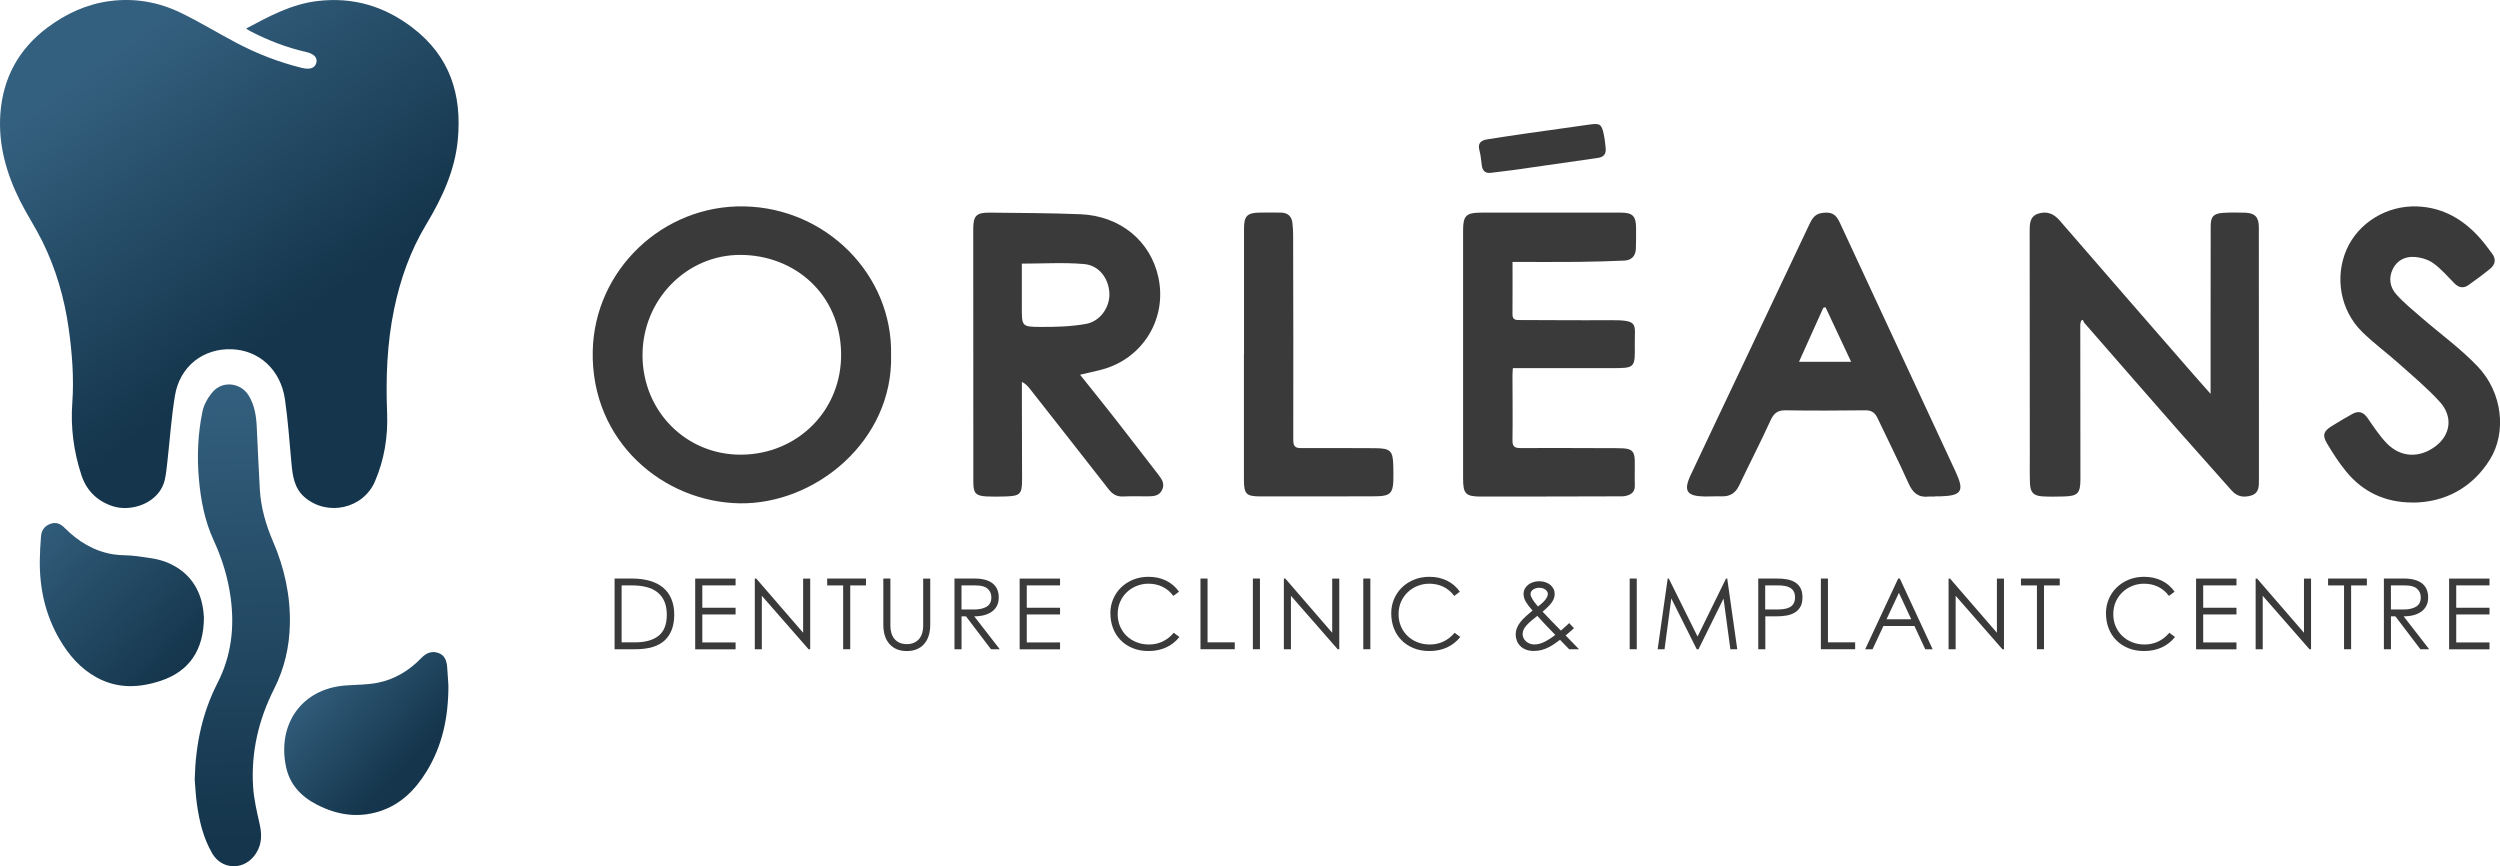
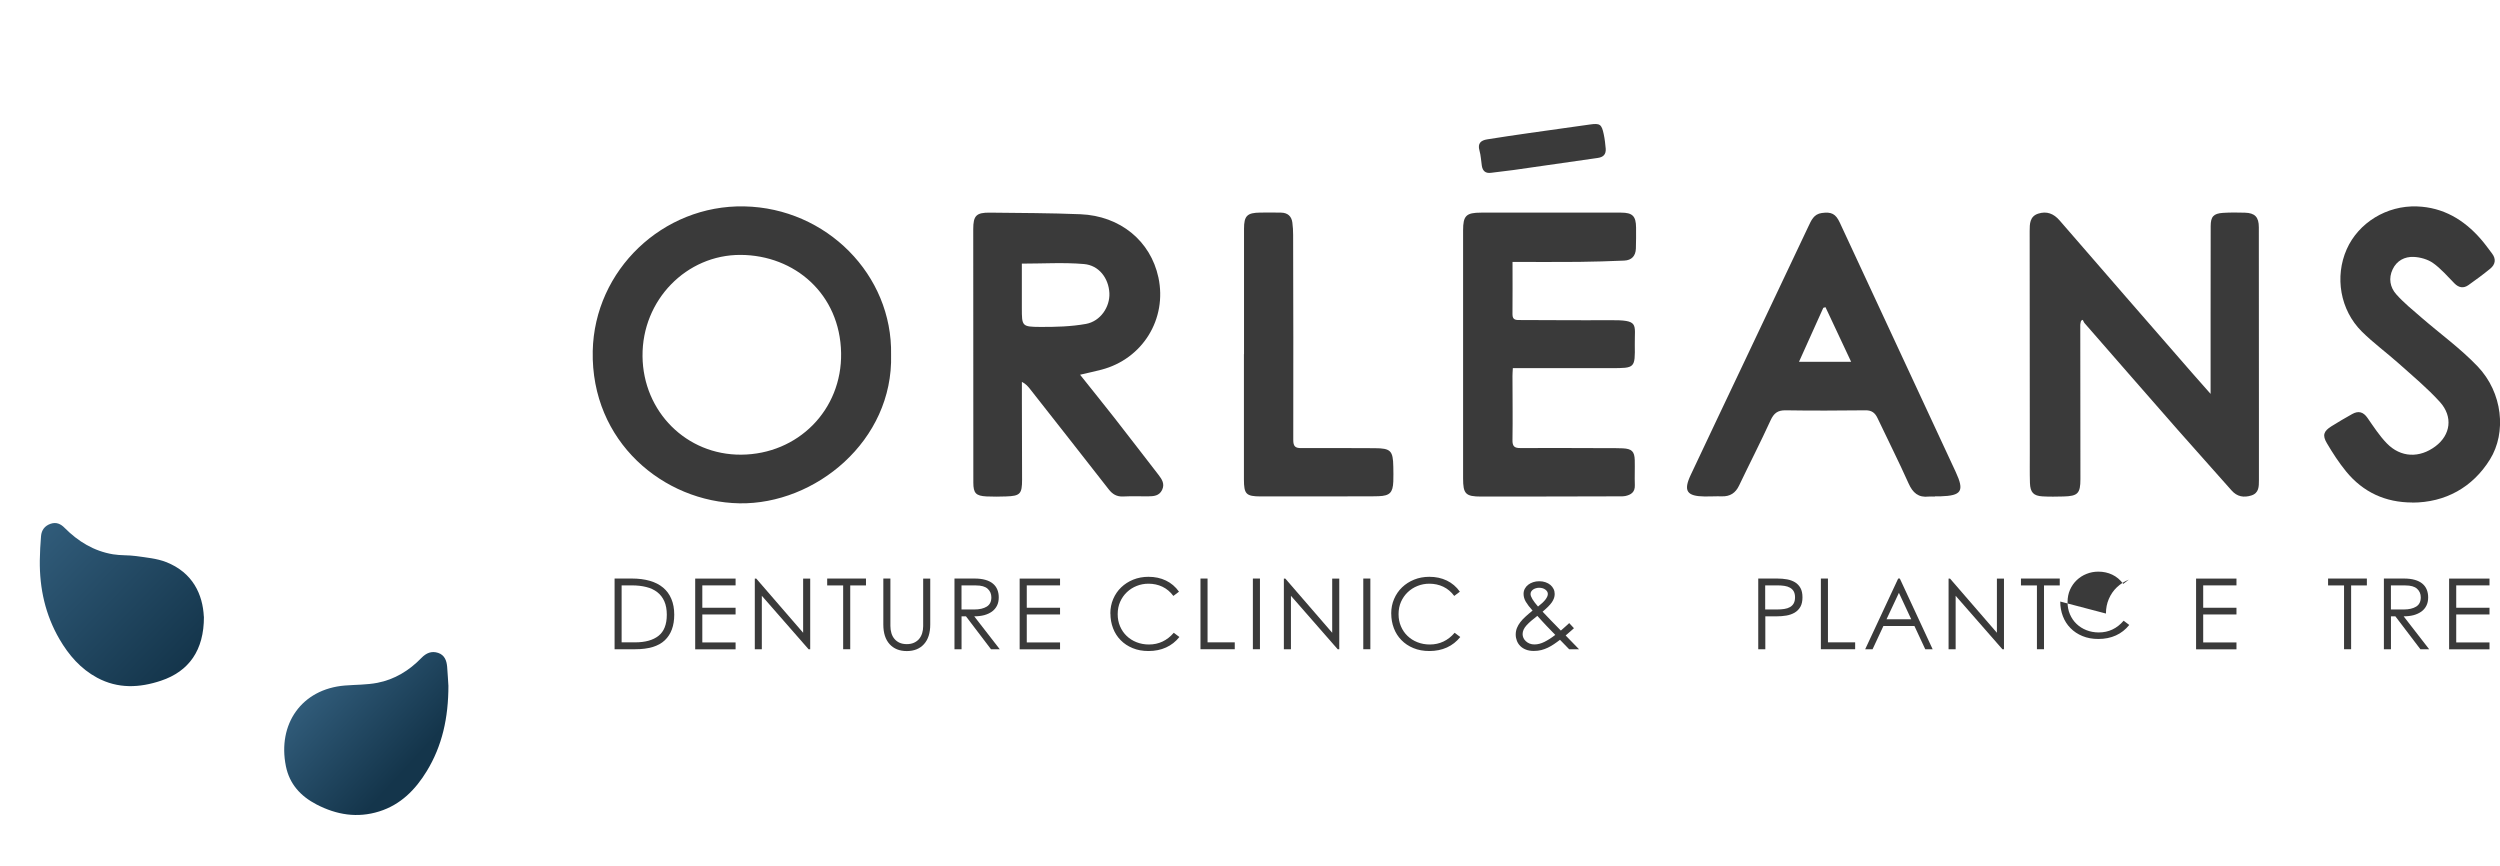
<svg xmlns="http://www.w3.org/2000/svg" xmlns:xlink="http://www.w3.org/1999/xlink" id="Layer_2" data-name="Layer 2" viewBox="0 0 547.76 189.81">
  <defs>
    <style>      .cls-1 {        fill: url(#linear-gradient-2);      }      .cls-2 {        fill: #3a3a3a;      }      .cls-3 {        fill: url(#linear-gradient-3);      }      .cls-4 {        fill: url(#linear-gradient);      }      .cls-5 {        fill: url(#linear-gradient-4);      }    </style>
    <linearGradient id="linear-gradient" x1="23.4" y1="12.5" x2="65.4" y2="70.02" gradientUnits="userSpaceOnUse">
      <stop offset="0" stop-color="#34607f" />
      <stop offset="1" stop-color="#14354b" />
    </linearGradient>
    <linearGradient id="linear-gradient-2" x1="51.2" y1="83.02" x2="53.94" y2="184.37" xlink:href="#linear-gradient" />
    <linearGradient id="linear-gradient-3" x1="5.54" y1="112.86" x2="40.24" y2="146.64" xlink:href="#linear-gradient" />
    <linearGradient id="linear-gradient-4" x1="68.44" y1="146.81" x2="90.36" y2="166.9" xlink:href="#linear-gradient" />
  </defs>
  <g id="Logo">
    <g>
-       <path class="cls-4" d="m53.97,6.23c4.94-2.62,9.85-5.32,15.55-6,7.78-.93,14.64,1.08,20.87,5.84,8.17,6.24,10.82,14.58,9.93,24.43-.62,6.85-3.46,12.89-6.93,18.66-3.48,5.78-5.68,12-7.04,18.57-1.56,7.54-1.83,15.13-1.53,22.81.2,5.13-.62,10.22-2.68,14.97-2.6,6-10.46,7.69-15.41,3.42-2.29-1.98-2.62-4.74-2.88-7.52-.43-4.63-.75-9.28-1.41-13.88-.93-6.5-5.65-10.8-11.69-11.01-6.28-.21-11.36,3.78-12.42,10.18-.78,4.73-1.1,9.53-1.64,14.3-.15,1.35-.28,2.71-.56,4.04-1.1,5.14-7.38,7.31-11.62,5.81-3.33-1.17-5.58-3.42-6.68-6.78-1.68-5.13-2.38-10.4-1.99-15.77.39-5.43-.03-10.82-.77-16.18-.93-6.74-2.81-13.23-5.84-19.34-1.48-2.98-3.33-5.77-4.82-8.74C1.4,38.02-.41,31.7.08,24.9c.57-7.84,4.02-14.16,10.34-18.88C14.53,2.96,19.06.87,24.19.22c5.42-.69,10.62.25,15.48,2.61,4.12,2,8.03,4.4,12.09,6.54,4.57,2.41,9.37,4.28,14.4,5.51,1.76.43,2.83.04,3.15-1.1.3-1.12-.47-1.99-2.28-2.4-4.27-.97-8.32-2.55-12.2-4.56-.27-.14-.53-.3-.78-.46-.05-.03-.07-.12-.07-.13Z" />
-       <path class="cls-1" d="m42.66,170.76c.2-7.89,1.73-14.71,5.01-21.14,3.01-5.88,3.75-12.15,2.87-18.65-.59-4.38-1.86-8.54-3.71-12.55-1.97-4.27-2.84-8.81-3.25-13.48-.44-4.97-.22-9.91.78-14.78.32-1.55,1.23-3.13,2.29-4.33,2.19-2.49,6.15-1.97,7.86.87,1.25,2.06,1.62,4.38,1.74,6.74.24,4.61.4,9.22.68,13.83.24,3.96,1.32,7.73,2.89,11.37,2.5,5.81,3.84,11.88,3.69,18.2-.11,4.92-1.2,9.65-3.45,14.09-3.39,6.71-5.07,13.85-4.61,21.37.17,2.81.84,5.6,1.46,8.36.58,2.6.39,4.97-1.37,7.05-2.55,3.04-7.03,2.72-9.03-.71-1.93-3.31-2.83-7-3.36-10.76-.29-2.06-.37-4.14-.49-5.5Z" />
      <path class="cls-3" d="m44.68,135.12c.03,7.37-3.3,11.98-9.39,14.02-4.74,1.59-9.45,1.8-14.01-.65-3.62-1.95-6.2-4.94-8.24-8.43-3.11-5.34-4.39-11.15-4.32-17.28.02-1.77.13-3.55.27-5.32.11-1.31.8-2.25,2.1-2.7,1.25-.43,2.23.04,3.07.9,2.96,2.98,6.41,5.09,10.6,5.79,1.67.28,3.41.15,5.09.39,2.2.32,4.49.51,6.52,1.3,5.91,2.3,8.06,7.16,8.29,11.97Z" />
      <path class="cls-5" d="m98.25,150.19c0,7.12-1.37,13.23-4.74,18.76-2.47,4.06-5.72,7.37-10.43,8.84-4.78,1.5-9.33.75-13.73-1.53-3.5-1.82-5.92-4.48-6.71-8.38-1.86-9.21,3.42-16.9,12.92-17.68,2.37-.19,4.79-.14,7.12-.59,3.78-.73,6.98-2.69,9.65-5.45,1.06-1.09,2.23-1.59,3.67-1.11,1.41.47,1.86,1.69,1.97,3.04.13,1.58.21,3.17.27,4.08Z" />
    </g>
    <g>
      <g>
        <path class="cls-2" d="m195.24,77.72c.51,18.89-16.65,32.84-33.22,32.56-16.64-.29-32.56-13.5-32.15-33.36.37-17.75,15.36-32.06,33.2-31.7,18.01.36,32.52,15.02,32.17,32.5Zm-54.46.34c.12,12.14,9.63,21.64,21.61,21.56,12.45-.08,22.12-9.8,21.9-22.28-.23-12.91-10.15-21.43-22.01-21.49-11.84-.06-21.62,9.86-21.5,22.2Z" />
        <path class="cls-2" d="m484.35,86.29c0-5.75,0-10.99,0-16.23,0-6.84,0-13.67.02-20.51,0-2.07.61-2.77,2.69-2.91,1.59-.1,3.2-.09,4.8-.04,2.2.06,3.06.95,3.06,3.2.02,13.22.01,26.44.02,39.66,0,5.24,0,10.48,0,15.73,0,1.4.02,2.84-1.66,3.37-1.64.51-3.11.29-4.34-1.11-3.92-4.45-7.9-8.85-11.81-13.3-6.81-7.76-13.58-15.54-20.37-23.32-.19-.21-.28-.5-.41-.76l-.38.21c-.06.29-.17.58-.17.87,0,11.28.03,22.56.03,33.84,0,3.12-.59,3.71-3.67,3.79-1.54.04-3.09.07-4.62-.02-1.99-.11-2.7-.87-2.77-2.94-.07-2.28-.02-4.56-.03-6.83-.01-16.12-.03-32.24-.03-48.36,0-1.56.01-3.22,1.87-3.82,1.87-.6,3.39-.02,4.7,1.5,9.62,11.13,19.29,22.22,28.95,33.32,1.26,1.44,2.53,2.87,4.12,4.67Z" />
        <path class="cls-2" d="m236.65,82.11c2.59,3.25,5.05,6.3,7.47,9.38,3.26,4.17,6.48,8.38,9.73,12.57.76.98,1.39,1.99.77,3.28-.62,1.31-1.82,1.4-3.05,1.41-1.83.01-3.66-.06-5.48.03-1.41.07-2.34-.5-3.18-1.58-5.71-7.33-11.46-14.62-17.19-21.92-.47-.6-.96-1.18-1.82-1.61,0,1.51,0,3.01,0,4.52.01,5.64.03,11.27.04,16.91,0,3.12-.42,3.57-3.5,3.67-1.42.05-2.86.07-4.28,0-2.34-.12-2.9-.71-2.9-3.04-.02-10.02-.01-20.04-.01-30.07,0-8.48-.01-16.97-.01-25.45,0-2.95.66-3.65,3.63-3.62,6.62.08,13.24.08,19.85.35,8.73.36,15.37,5.86,17.09,13.84,1.95,9.1-3.45,17.86-12.48,20.22-1.47.38-2.95.7-4.66,1.1Zm-12.76-24.35c0,3.22,0,6.45,0,9.69,0,4.01,0,4.16,4.04,4.18,3.34.02,6.74-.07,10.01-.66,3.19-.58,5.28-3.74,5.13-6.76-.16-3.23-2.26-6.08-5.58-6.36-4.44-.38-8.94-.09-13.6-.09Z" />
        <path class="cls-2" d="m331.4,57.38c0,3.98.03,7.73-.01,11.48-.01,1.32.82,1.26,1.71,1.26,6.51.01,13.02.08,19.53.03,6.62-.04,5.5.74,5.56,5.37.07,5.13.04,5.14-5.1,5.14-6.51,0-13.02,0-19.53,0-.66,0-1.33,0-2.09,0-.04.74-.08,1.24-.08,1.73,0,4.67.08,9.34,0,14.01-.03,1.4.43,1.78,1.73,1.77,6.28-.03,12.56,0,18.84.02,1.2,0,2.4-.02,3.6.04,1.97.1,2.57.68,2.62,2.6.05,1.82-.05,3.65.02,5.47.06,1.54-.84,2.12-2.13,2.39-.39.08-.8.06-1.2.06-10.11.02-20.21.06-30.32.05-3.44,0-3.98-.58-3.98-3.99,0-18.11,0-36.23,0-54.34,0-3.21.67-3.88,3.95-3.88,10.22-.01,20.44-.01,30.67,0,2.5,0,3.26.76,3.28,3.27.01,1.54.01,3.08-.04,4.61-.06,1.61-.93,2.56-2.56,2.63-3.31.13-6.61.25-9.92.28-4.78.05-9.57.01-14.53.01Z" />
        <path class="cls-2" d="m423.97,108.8c-.46,0-.92-.04-1.37,0-2.28.26-3.5-.82-4.42-2.87-2.16-4.83-4.55-9.55-6.81-14.33-.55-1.16-1.29-1.72-2.64-1.7-5.82.06-11.65.1-17.47,0-1.76-.03-2.6.63-3.32,2.2-2.2,4.81-4.62,9.51-6.9,14.29-.78,1.64-1.98,2.41-3.78,2.36-1.25-.04-2.51.05-3.77.03-3.91-.05-4.69-1.21-3.06-4.69,3.84-8.18,7.74-16.35,11.61-24.52,4.72-9.97,9.45-19.94,14.17-29.92.64-1.34,1.18-2.74,2.96-2.98,2.1-.29,3.04.17,3.94,2.11,8.47,18.2,16.94,36.4,25.39,54.61,1.96,4.22,1.31,5.22-3.34,5.36-.4.01-.8,0-1.2,0v.04Zm-23.99-41.5l-.49.15c-1.76,3.92-3.53,7.84-5.32,11.82h11.42c-1.95-4.16-3.79-8.06-5.62-11.97Z" />
        <path class="cls-2" d="m528.55,110.1c-5.89,0-10.78-2.25-14.5-6.79-1.58-1.93-2.95-4.05-4.22-6.2-1.03-1.75-.71-2.63.98-3.7,1.49-.95,3.03-1.82,4.56-2.69,1.37-.77,2.44-.48,3.36.85,1.33,1.91,2.61,3.9,4.22,5.56,3.05,3.15,7.17,3.29,10.68.65,3.3-2.48,3.89-6.47.96-9.71-2.74-3.02-5.92-5.66-8.97-8.39-2.67-2.39-5.6-4.52-8.14-7.04-4.75-4.73-5.97-12-3.31-18.02,2.57-5.8,8.76-9.64,15.43-9.39,5.7.21,10.22,2.89,13.91,7.1.9,1.03,1.7,2.14,2.52,3.23.93,1.23.7,2.4-.41,3.31-1.54,1.26-3.15,2.45-4.78,3.6-1.08.76-2.11.58-3.06-.38-1.52-1.54-2.94-3.22-4.68-4.45-1.17-.83-2.82-1.29-4.27-1.35-1.95-.08-3.68.8-4.59,2.72-.94,1.97-.56,3.93.76,5.44,1.64,1.86,3.61,3.45,5.5,5.09,4.13,3.58,8.61,6.81,12.36,10.74,5.49,5.75,6.37,14.48,2.7,20.39-3.78,6.11-9.79,9.44-17,9.45Z" />
        <path class="cls-2" d="m272.57,77.6c0-9.17,0-18.33,0-27.5,0-2.81.69-3.49,3.55-3.52,1.54-.02,3.08-.03,4.62.01,1.39.04,2.24.78,2.42,2.17.12.9.17,1.81.17,2.72.03,14.97.07,29.95.03,44.92,0,1.39.43,1.79,1.73,1.78,5.36-.03,10.73,0,16.09.02,3.53.02,4.04.53,4.1,4.06.02,1.08.04,2.16,0,3.24-.1,2.45-.78,3.13-3.21,3.22-1.03.04-2.05.03-3.08.03-7.59.01-15.18.04-22.77.02-3.21-.01-3.66-.52-3.67-3.69,0-9.17,0-18.33,0-27.5Z" />
        <path class="cls-2" d="m351.82,32.58c.08,1.26-.53,1.86-1.77,2.03-6.14.86-12.28,1.77-18.42,2.64-1.63.23-3.28.38-4.92.61-1.21.17-1.84-.38-2.03-1.51-.18-1.12-.21-2.28-.52-3.36-.46-1.62.34-2.24,1.71-2.46,3.03-.49,6.07-.93,9.12-1.37,4.45-.64,8.91-1.24,13.36-1.88,2.2-.31,2.57-.07,3.03,2.1.12.55.21,1.12.28,1.68.07.51.11,1.02.16,1.53Z" />
      </g>
      <g>
        <path class="cls-2" d="m134.65,126.76h3.82c1.45,0,2.75.17,3.91.5,1.15.33,2.12.83,2.91,1.49.79.66,1.4,1.49,1.81,2.48.42.99.63,2.14.63,3.45,0,2.43-.69,4.3-2.07,5.61-1.38,1.31-3.54,1.96-6.47,1.96h-4.53v-15.49Zm1.55,1.51v12.47h2.98c2.2,0,3.91-.48,5.11-1.43s1.81-2.49,1.81-4.61c0-1.15-.18-2.13-.54-2.95-.36-.81-.87-1.48-1.54-2-.67-.52-1.47-.9-2.41-1.13-.94-.24-1.99-.36-3.15-.36h-2.27Z" />
        <path class="cls-2" d="m152.32,142.26v-15.49h8.85v1.49h-7.29v4.9h7.29v1.47h-7.29v6.13h7.29v1.51h-8.85Z" />
        <path class="cls-2" d="m165.38,142.26v-15.49h.32l10.27,11.87v-11.87h1.55v15.49h-.35l-10.25-11.72v11.72h-1.55Z" />
        <path class="cls-2" d="m181.24,126.76h8.5v1.51h-3.45v13.98h-1.55v-13.98h-3.5v-1.51Z" />
        <path class="cls-2" d="m193.54,126.76h1.55v10.38c0,.56.07,1.09.22,1.58.14.49.37.91.67,1.27.3.36.68.64,1.12.84.45.2.97.3,1.58.3s1.13-.1,1.59-.31c.45-.21.83-.49,1.12-.84s.51-.77.66-1.25c.14-.48.22-.99.22-1.52v-10.44h1.55v10.08c0,1.84-.46,3.27-1.37,4.28-.91,1.01-2.17,1.52-3.77,1.52s-2.85-.51-3.77-1.52c-.91-1.01-1.37-2.44-1.37-4.28v-10.08Z" />
        <path class="cls-2" d="m213.55,126.76c.91,0,1.69.1,2.36.29.67.19,1.22.47,1.65.83.43.36.75.79.96,1.31.21.51.31,1.08.31,1.69,0,.71-.13,1.32-.39,1.83s-.63.95-1.1,1.29c-.47.34-1.04.6-1.69.78-.65.17-1.38.26-2.19.26l5.59,7.21h-1.92l-5.48-7.21h-.97v7.21h-1.55v-15.49h4.42Zm-2.87,6.78h2.78c1.15,0,2.06-.21,2.74-.63.68-.42,1.01-1.09,1.01-2.03,0-.76-.27-1.39-.81-1.88-.54-.49-1.39-.73-2.56-.73h-3.17v5.27Z" />
        <path class="cls-2" d="m223.41,142.26v-15.49h8.85v1.49h-7.29v4.9h7.29v1.47h-7.29v6.13h7.29v1.51h-8.85Z" />
        <path class="cls-2" d="m243.28,134.43c0-1.15.21-2.22.63-3.19.42-.98,1-1.83,1.75-2.55s1.63-1.28,2.64-1.69,2.13-.62,3.33-.62c1.41,0,2.69.27,3.83.82,1.14.55,2.1,1.36,2.86,2.44l-1.23.93c-.68-.91-1.48-1.58-2.41-2.02-.93-.44-1.94-.66-3.03-.66-.92,0-1.79.16-2.6.49-.81.32-1.53.78-2.15,1.37-.62.59-1.11,1.29-1.47,2.1s-.54,1.72-.54,2.71.17,1.85.52,2.67c.35.81.82,1.51,1.44,2.1.61.59,1.33,1.05,2.17,1.38.83.33,1.74.5,2.72.5,2.16,0,3.97-.86,5.44-2.57l1.23.93c-.81,1.01-1.78,1.77-2.92,2.29s-2.43.78-3.85.78c-1.29,0-2.46-.21-3.48-.64-1.03-.42-1.91-1.01-2.63-1.75-.73-.74-1.28-1.61-1.66-2.61-.38-1-.57-2.07-.57-3.2Z" />
        <path class="cls-2" d="m264.58,126.76v13.98h5.96v1.51h-7.51v-15.49h1.55Z" />
        <path class="cls-2" d="m274.51,126.76h1.55v15.49h-1.55v-15.49Z" />
        <path class="cls-2" d="m281.3,142.26v-15.49h.32l10.27,11.87v-11.87h1.55v15.49h-.34l-10.25-11.72v11.72h-1.55Z" />
        <path class="cls-2" d="m298.7,126.76h1.55v15.49h-1.55v-15.49Z" />
        <path class="cls-2" d="m304.82,134.43c0-1.15.21-2.22.63-3.19.42-.98,1-1.83,1.75-2.55s1.63-1.28,2.64-1.69c1.01-.41,2.13-.62,3.33-.62,1.41,0,2.69.27,3.83.82,1.14.55,2.1,1.36,2.86,2.44l-1.23.93c-.68-.91-1.48-1.58-2.41-2.02-.93-.44-1.94-.66-3.03-.66-.92,0-1.79.16-2.6.49-.81.32-1.53.78-2.15,1.37-.62.59-1.11,1.29-1.47,2.1s-.54,1.72-.54,2.71.17,1.85.52,2.67c.35.81.82,1.51,1.44,2.1.61.59,1.33,1.05,2.17,1.38.83.33,1.74.5,2.72.5,2.16,0,3.97-.86,5.44-2.57l1.23.93c-.81,1.01-1.78,1.77-2.92,2.29-1.14.52-2.43.78-3.85.78-1.29,0-2.46-.21-3.49-.64-1.03-.42-1.91-1.01-2.63-1.75-.73-.74-1.28-1.61-1.66-2.61s-.57-2.07-.57-3.2Z" />
        <path class="cls-2" d="m335.79,133.78c-.65-.72-1.14-1.36-1.47-1.92-.33-.56-.5-1.14-.5-1.73,0-.42.09-.79.27-1.13.18-.34.42-.63.73-.87.31-.24.67-.43,1.09-.57.42-.14.86-.21,1.34-.21.5,0,.96.07,1.38.22s.77.34,1.07.59c.29.25.53.55.69.88.17.34.25.71.25,1.11,0,.3-.05.6-.15.9-.1.3-.26.59-.46.9-.21.3-.48.62-.82.96-.34.34-.75.71-1.22,1.11.39.4.73.77,1.04,1.09.3.32.6.64.91.95s.62.63.94.96c.32.33.69.71,1.11,1.14.46-.39.83-.72,1.11-.98.28-.27.52-.49.72-.66l1.04,1.12c-.12.1-.33.29-.65.58s-.71.63-1.17,1.01l2.93,3.02h-2.16l-2.01-2.07c-.45.34-.89.67-1.33.96-.44.29-.88.55-1.34.77s-.93.39-1.43.52c-.5.13-1.06.19-1.66.19-.65,0-1.22-.1-1.7-.29-.49-.19-.9-.45-1.23-.78-.33-.32-.58-.71-.75-1.14-.17-.44-.26-.9-.26-1.37,0-.52.09-1,.27-1.45.18-.45.43-.88.75-1.29.32-.42.71-.83,1.17-1.24.45-.41.95-.84,1.5-1.28Zm-2.18,5.18c0,.27.06.54.18.81s.3.51.53.72c.23.22.5.39.82.52.32.13.67.19,1.06.19.72,0,1.45-.19,2.19-.56s1.54-.88,2.38-1.53c-.32-.33-.63-.65-.93-.96-.3-.31-.61-.63-.93-.96s-.64-.68-.98-1.05c-.34-.37-.7-.77-1.09-1.2-.99.75-1.78,1.43-2.36,2.06-.58.63-.87,1.28-.87,1.95Zm3.37-6.06c.73-.56,1.28-1.07,1.63-1.53s.53-.87.53-1.23-.18-.69-.55-.96c-.37-.27-.82-.4-1.37-.4-.23,0-.46.03-.68.1-.22.06-.42.15-.6.27s-.32.26-.43.43-.16.37-.16.58c0,.58.55,1.49,1.64,2.74Z" />
-         <path class="cls-2" d="m357.07,126.76h1.55v15.49h-1.55v-15.49Z" />
-         <path class="cls-2" d="m365.38,126.76h.26l6.3,12.71,6.24-12.71h.26l2.2,15.49h-1.51l-1.42-10.53c-.01-.1-.03-.19-.04-.28-.01-.09-.03-.18-.04-.28l-5.48,11.09h-.39l-5.29-10.57c-.04-.1-.09-.2-.14-.29-.05-.09-.1-.19-.14-.29-.01.12-.03.22-.04.32-.01.1-.03.21-.04.32l-1.4,10.51h-1.51l2.2-15.49Z" />
        <path class="cls-2" d="m385.21,126.76h4.19c.76,0,1.48.06,2.15.18s1.25.34,1.76.65c.5.31.9.73,1.19,1.26s.43,1.21.43,2.03-.15,1.54-.46,2.08c-.31.54-.73.96-1.25,1.27-.53.31-1.13.52-1.81.64s-1.39.17-2.12.17h-2.5v7.21h-1.55v-15.49Zm1.55,1.51v5.27h2.57c.58,0,1.11-.04,1.6-.11.49-.07.91-.21,1.26-.41.35-.2.63-.47.82-.82.19-.35.29-.78.29-1.32s-.1-.97-.29-1.31-.46-.6-.81-.8-.75-.33-1.21-.4c-.46-.07-.96-.11-1.49-.11h-2.74Z" />
        <path class="cls-2" d="m400.51,126.76v13.98h5.96v1.51h-7.51v-15.49h1.55Z" />
        <path class="cls-2" d="m415.89,126.76h.37l7.19,15.49h-1.62l-2.37-5.09h-6.8l-2.37,5.09h-1.62l7.23-15.49Zm-2.55,8.93h5.42l-2.7-5.8-2.72,5.8Z" />
        <path class="cls-2" d="m426.94,142.26v-15.49h.32l10.27,11.87v-11.87h1.55v15.49h-.34l-10.25-11.72v11.72h-1.55Z" />
        <path class="cls-2" d="m442.8,126.76h8.5v1.51h-3.45v13.98h-1.55v-13.98h-3.5v-1.51Z" />
-         <path class="cls-2" d="m461.42,134.43c0-1.15.21-2.22.63-3.19.42-.98,1-1.83,1.75-2.55s1.63-1.28,2.64-1.69c1.01-.41,2.13-.62,3.33-.62,1.41,0,2.69.27,3.83.82,1.14.55,2.1,1.36,2.86,2.44l-1.23.93c-.68-.91-1.48-1.58-2.41-2.02-.93-.44-1.94-.66-3.03-.66-.92,0-1.79.16-2.6.49-.81.32-1.53.78-2.15,1.37-.62.59-1.11,1.29-1.47,2.1s-.54,1.72-.54,2.71.17,1.85.52,2.67c.35.81.82,1.51,1.44,2.1.61.59,1.33,1.05,2.17,1.38.83.33,1.74.5,2.72.5,2.16,0,3.97-.86,5.44-2.57l1.23.93c-.81,1.01-1.78,1.77-2.92,2.29-1.14.52-2.43.78-3.85.78-1.29,0-2.46-.21-3.49-.64-1.03-.42-1.91-1.01-2.63-1.75-.73-.74-1.28-1.61-1.66-2.61s-.57-2.07-.57-3.2Z" />
+         <path class="cls-2" d="m461.42,134.43c0-1.15.21-2.22.63-3.19.42-.98,1-1.83,1.75-2.55s1.63-1.28,2.64-1.69l-1.23.93c-.68-.91-1.48-1.58-2.41-2.02-.93-.44-1.94-.66-3.03-.66-.92,0-1.79.16-2.6.49-.81.32-1.53.78-2.15,1.37-.62.59-1.11,1.29-1.47,2.1s-.54,1.72-.54,2.71.17,1.85.52,2.67c.35.81.82,1.51,1.44,2.1.61.59,1.33,1.05,2.17,1.38.83.33,1.74.5,2.72.5,2.16,0,3.97-.86,5.44-2.57l1.23.93c-.81,1.01-1.78,1.77-2.92,2.29-1.14.52-2.43.78-3.85.78-1.29,0-2.46-.21-3.49-.64-1.03-.42-1.91-1.01-2.63-1.75-.73-.74-1.28-1.61-1.66-2.61s-.57-2.07-.57-3.2Z" />
        <path class="cls-2" d="m481.17,142.26v-15.49h8.85v1.49h-7.29v4.9h7.29v1.47h-7.29v6.13h7.29v1.51h-8.85Z" />
-         <path class="cls-2" d="m494.22,142.26v-15.49h.32l10.27,11.87v-11.87h1.55v15.49h-.34l-10.25-11.72v11.72h-1.55Z" />
        <path class="cls-2" d="m510.09,126.76h8.5v1.51h-3.45v13.98h-1.55v-13.98h-3.5v-1.51Z" />
        <path class="cls-2" d="m526.74,126.76c.91,0,1.69.1,2.36.29.67.19,1.22.47,1.65.83.43.36.75.79.96,1.31.21.51.31,1.08.31,1.69,0,.71-.13,1.32-.39,1.83-.26.52-.63.95-1.1,1.29-.48.34-1.04.6-1.69.78-.66.17-1.38.26-2.19.26l5.59,7.21h-1.92l-5.48-7.21h-.97v7.21h-1.55v-15.49h4.42Zm-2.87,6.78h2.78c1.15,0,2.06-.21,2.74-.63.68-.42,1.01-1.09,1.01-2.03,0-.76-.27-1.39-.81-1.88-.54-.49-1.39-.73-2.56-.73h-3.17v5.27Z" />
        <path class="cls-2" d="m536.61,142.26v-15.49h8.85v1.49h-7.29v4.9h7.29v1.47h-7.29v6.13h7.29v1.51h-8.85Z" />
      </g>
    </g>
  </g>
</svg>